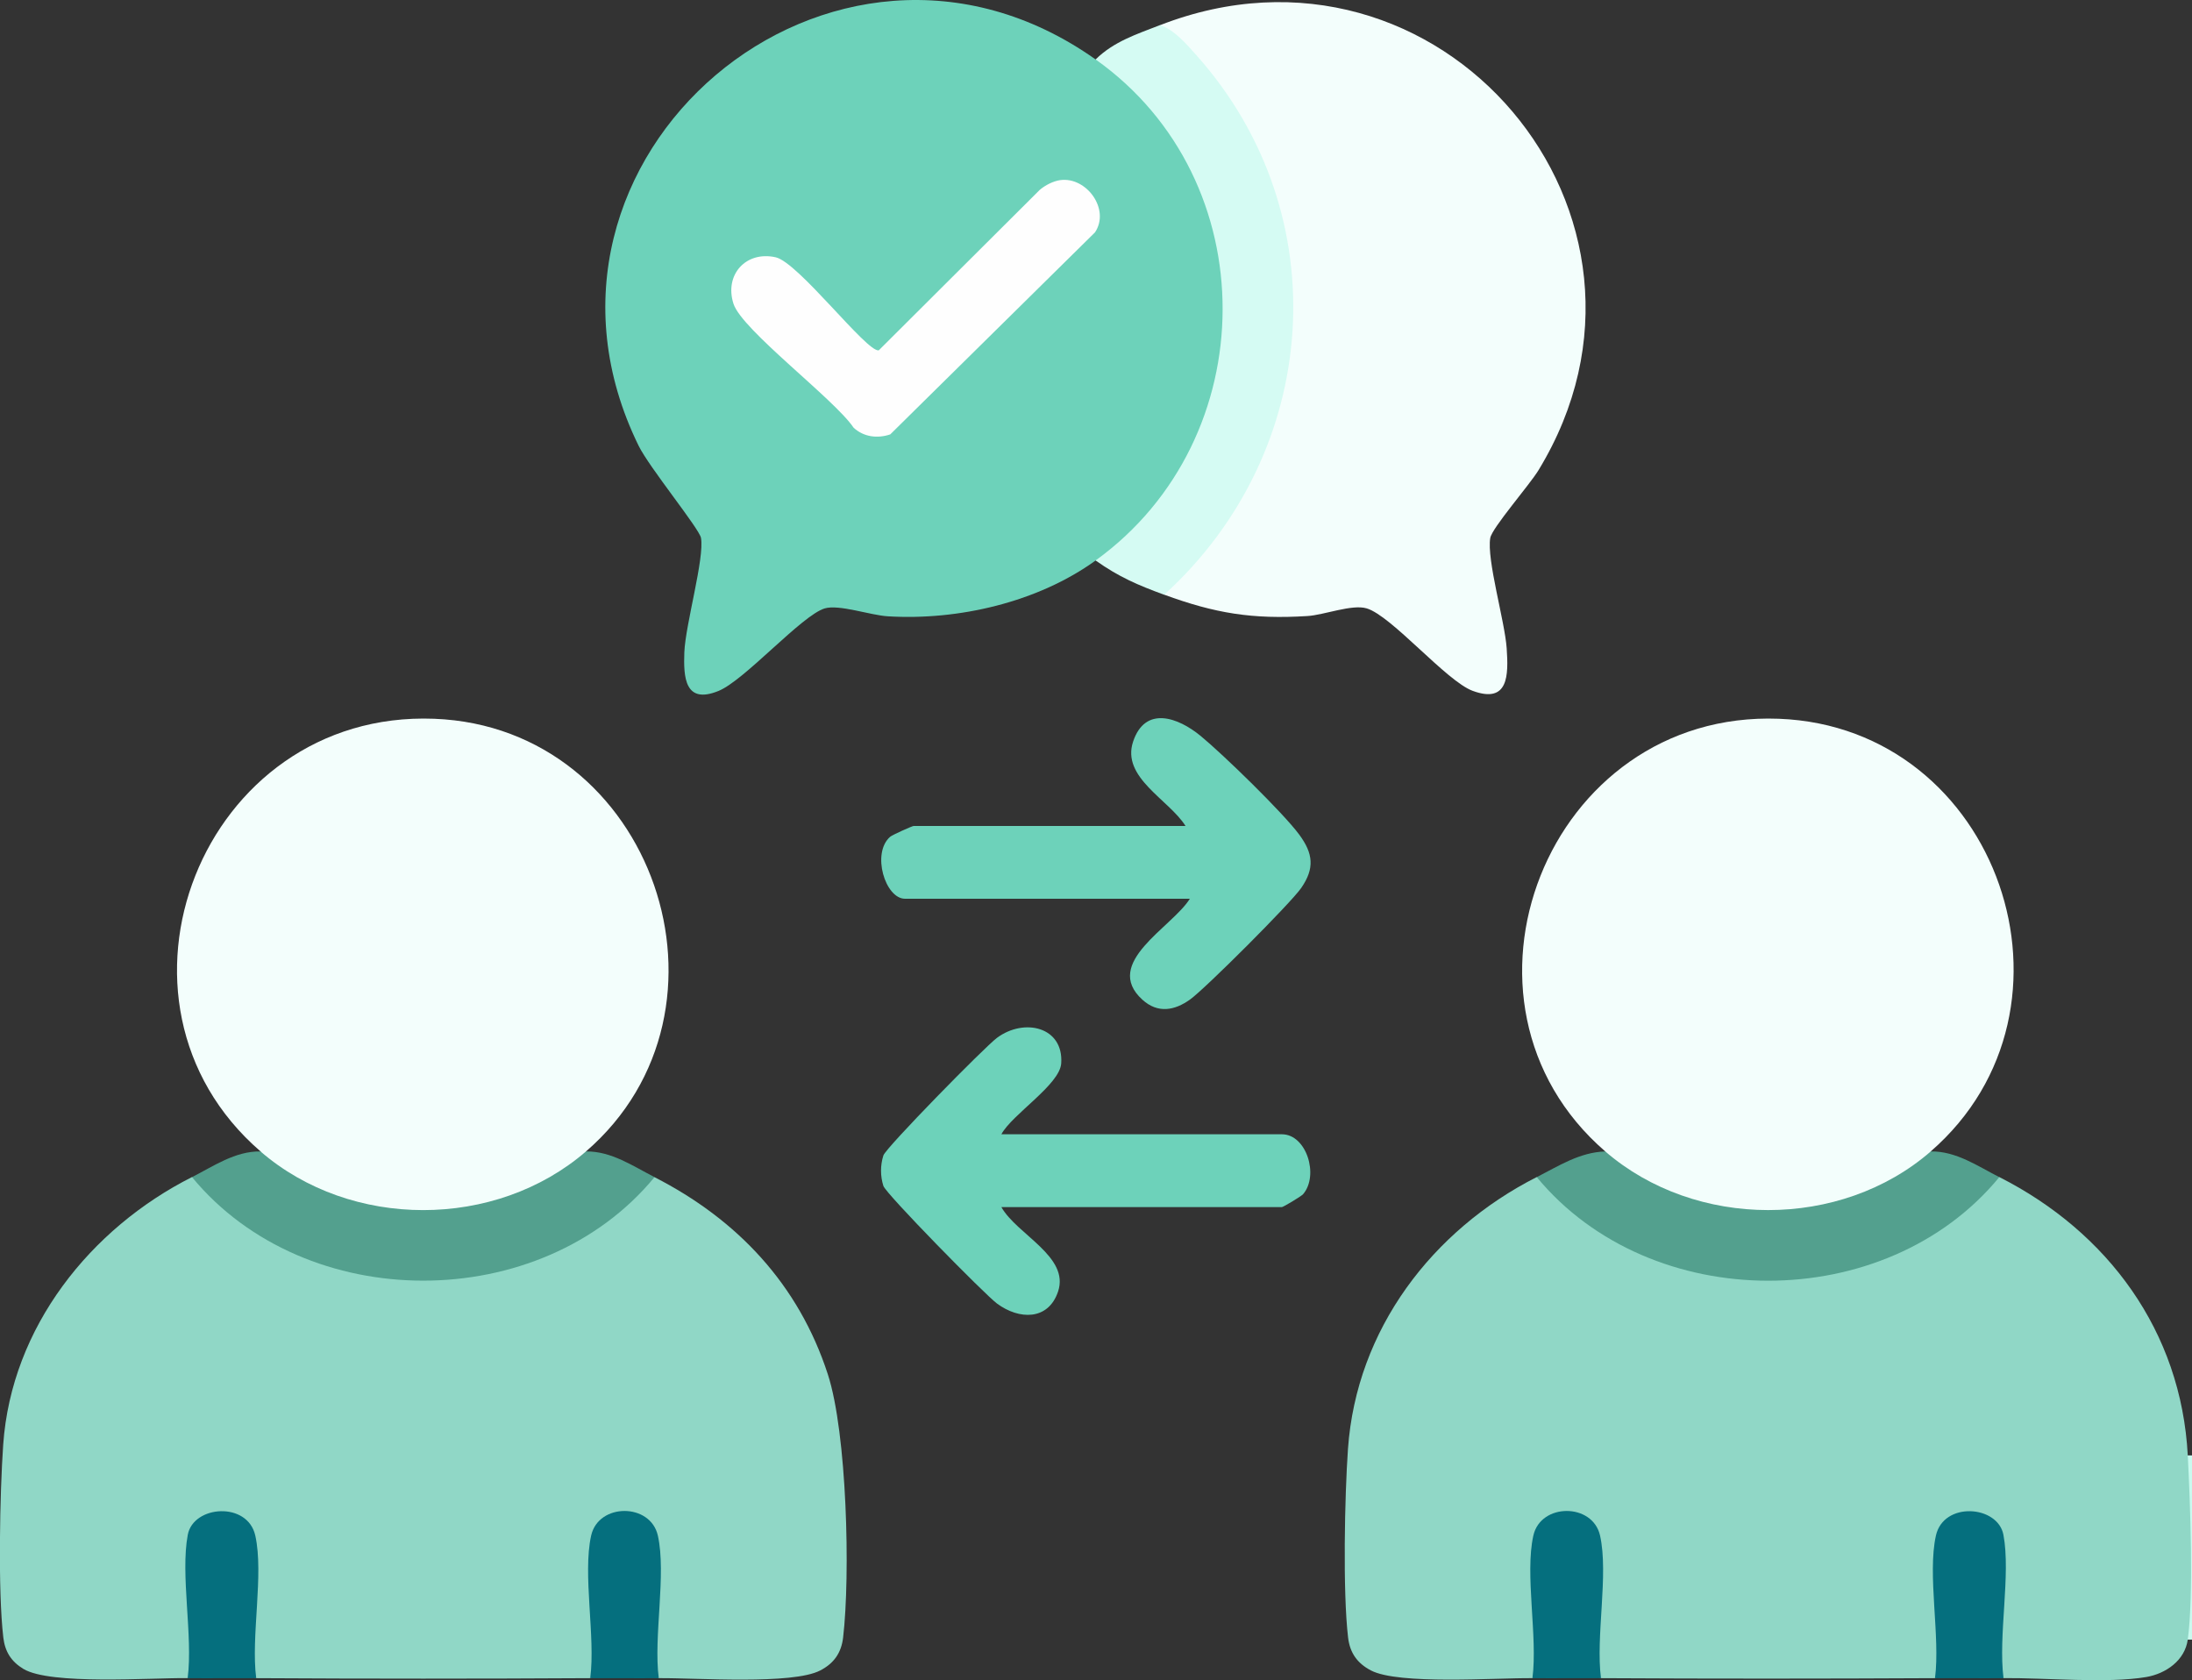
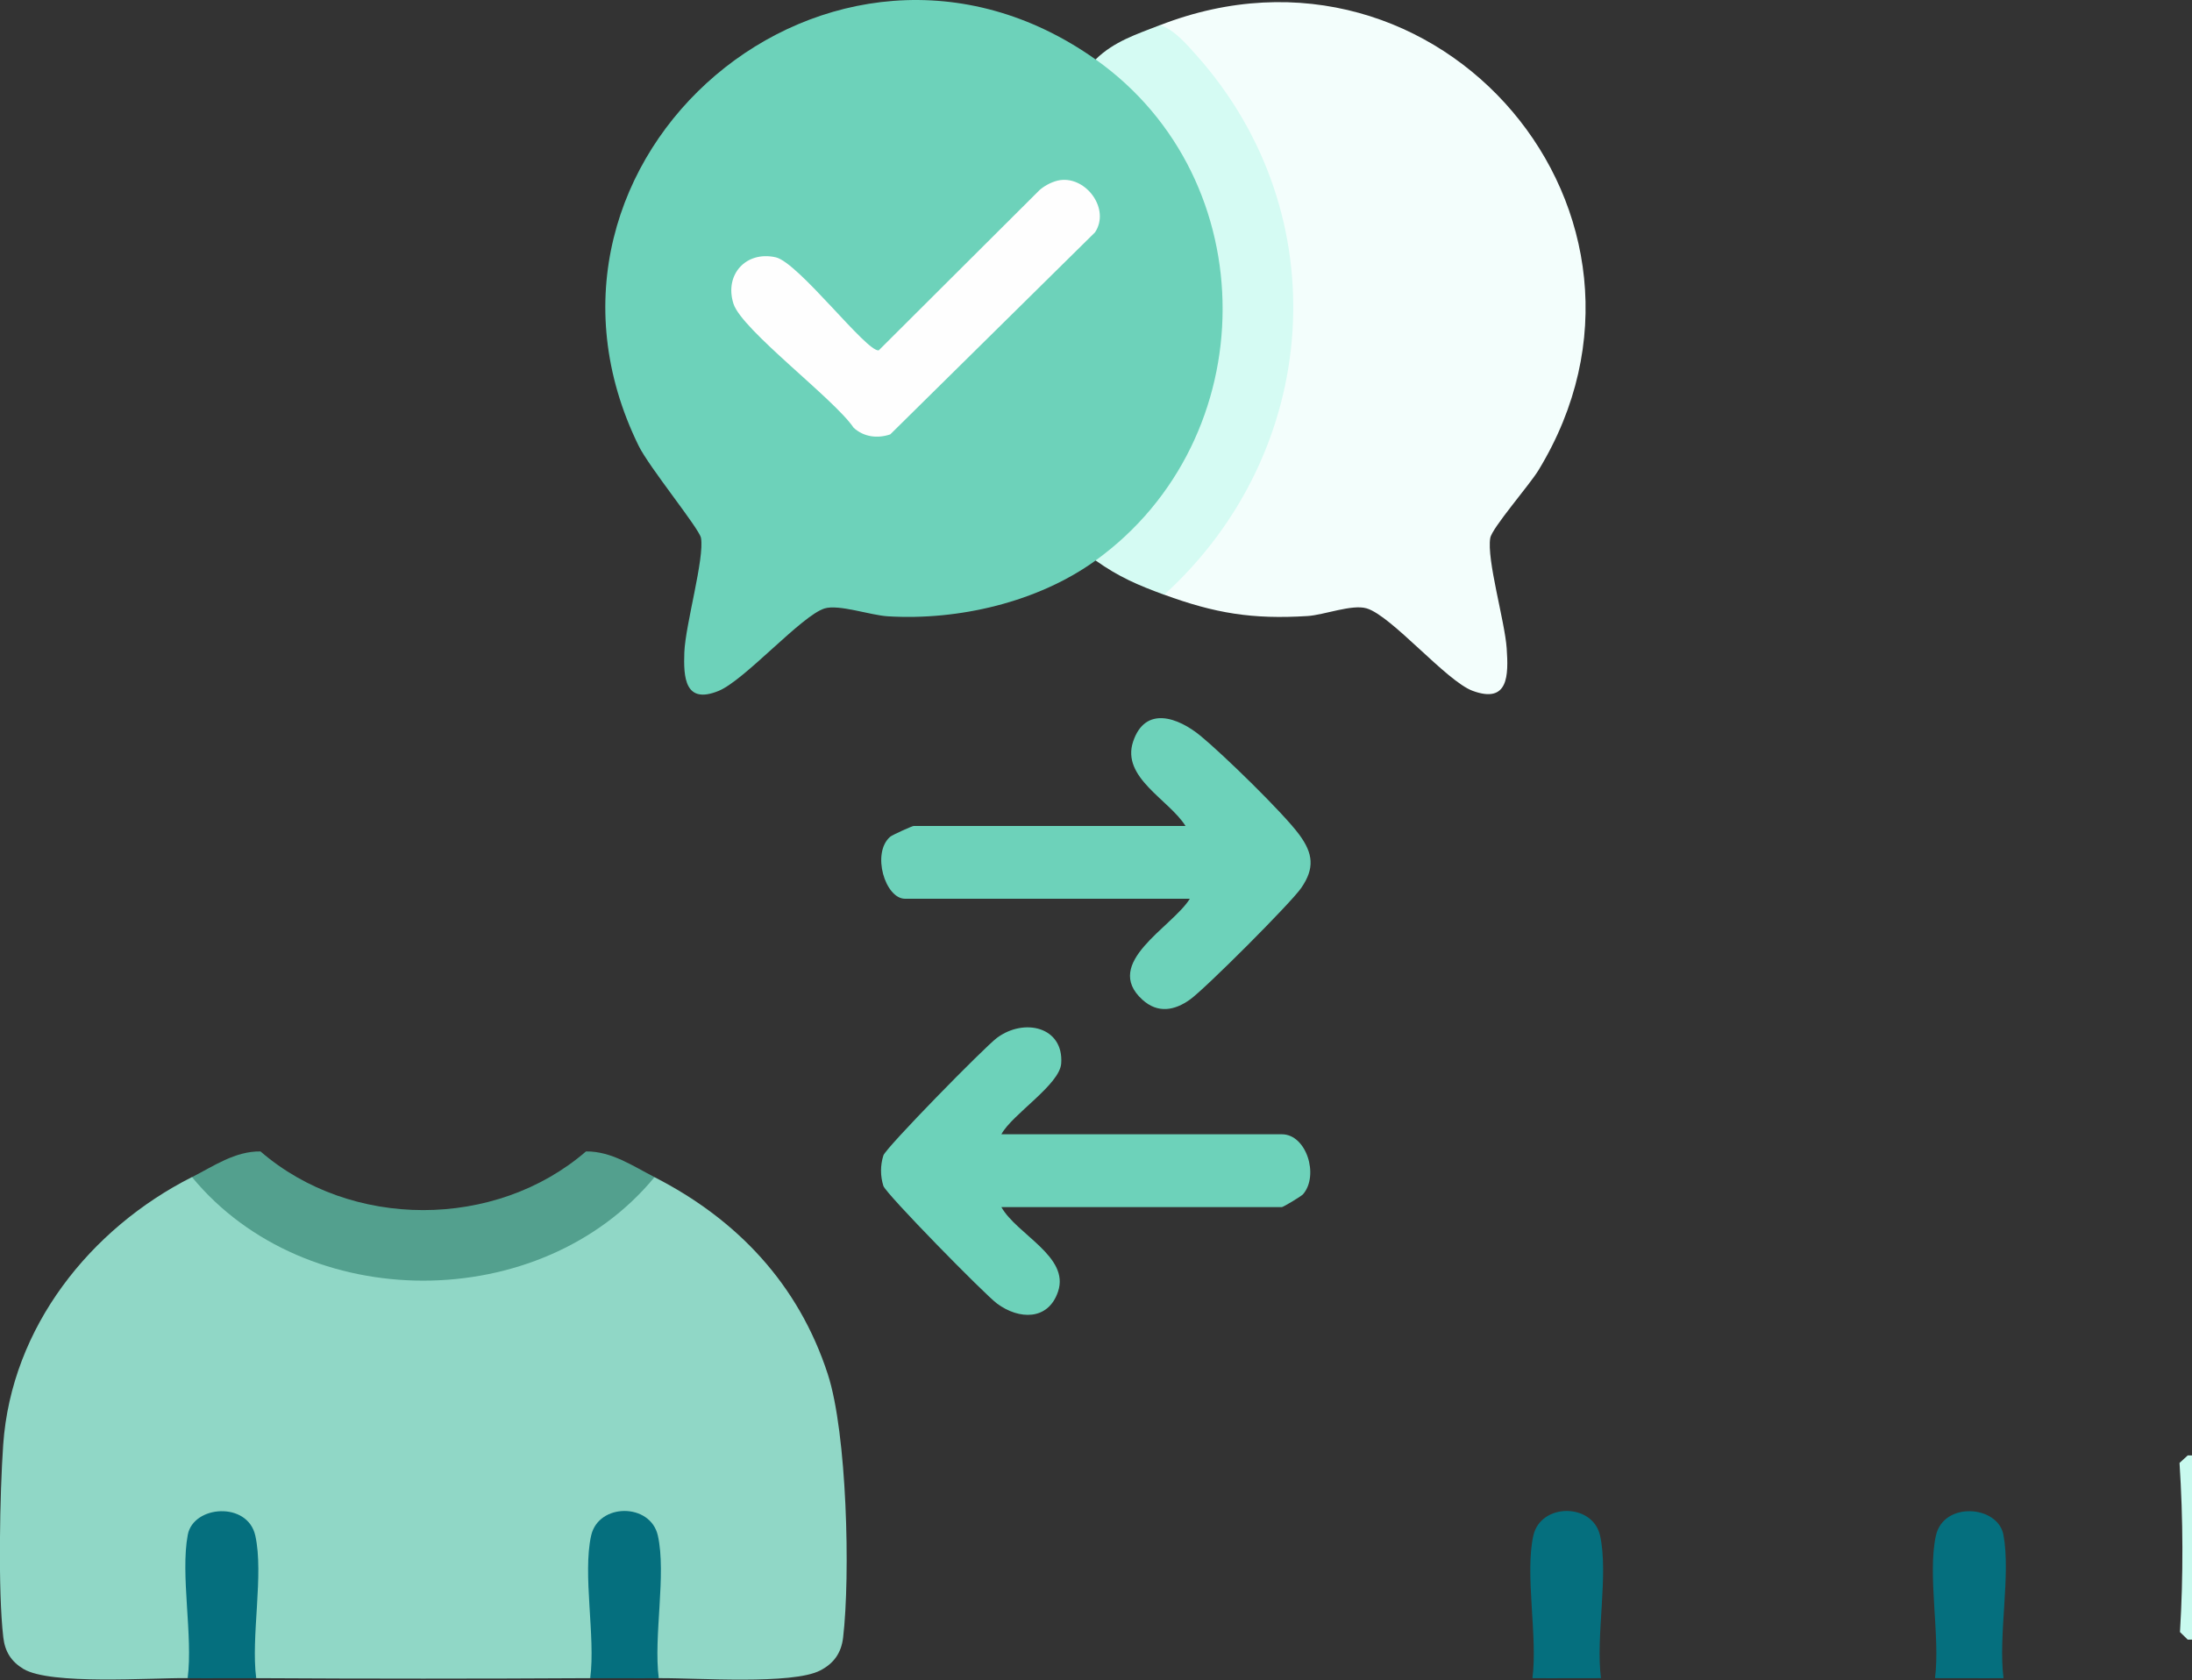
<svg xmlns="http://www.w3.org/2000/svg" width="197" height="151" viewBox="0 0 197 151" fill="none">
  <rect x="0" y="0" width="197" height="151" fill="#333333" stroke="none" />
  <g clip-path="url(#clip0_4495_374)">
    <path d="M197 147.35H196.614L195.92 146.671C196.224 141.612 196.208 136.543 195.879 131.473L196.614 130.8H197V147.35Z" fill="#C9FAEF" />
    <path d="M17.251 105.788L18.599 106.168C28.764 117.057 47.306 117.057 57.477 106.168L58.825 105.793C66.249 109.587 71.772 115.417 74.4 123.51C76.122 128.81 76.431 141.55 75.772 147.17C75.608 148.553 74.939 149.489 73.721 150.121C71.222 151.427 62.568 150.784 59.21 150.815C58.696 150.625 58.285 150.363 58.346 149.828L58.629 141.144C59.364 134.928 52.875 134.959 53.626 141.144L53.909 149.828C53.97 150.363 53.559 150.625 53.045 150.815C43.049 150.872 33.022 150.872 23.021 150.815C22.507 150.625 22.095 150.363 22.157 149.828L22.44 141.144C23.232 134.928 16.46 134.949 17.426 141.206L17.724 149.777C17.786 150.322 17.38 150.609 16.861 150.81C13.498 150.779 4.525 151.447 2.098 149.982C1.008 149.324 0.447 148.43 0.298 147.165C-0.195 142.975 -0.015 134.178 0.288 129.823C1.028 119.263 8.135 110.394 17.241 105.788H17.251Z" fill="#90D7C6" />
-     <path d="M138.109 105.787L139.456 106.163C149.627 117.047 168.169 117.078 178.335 106.163L179.682 105.782C189.426 110.718 196.033 119.633 196.62 130.795C196.841 135.041 197.159 143.37 196.62 147.344C196.362 149.236 194.635 150.419 192.871 150.717C189.4 151.303 183.821 150.779 180.067 150.81C179.548 150.609 179.142 150.321 179.204 149.776L179.507 140.82C180.242 134.784 173.583 135.247 174.488 141.144L174.771 149.828C174.833 150.362 174.422 150.625 173.907 150.815C163.911 150.866 153.884 150.871 143.883 150.815C143.369 150.625 142.958 150.362 143.019 149.828L143.302 141.144C144.038 134.928 137.548 134.959 138.299 141.144L138.582 149.828C138.644 150.362 138.232 150.625 137.718 150.815C134.36 150.784 125.706 151.427 123.207 150.121C121.989 149.483 121.32 148.553 121.156 147.17C120.672 143.067 120.847 134.471 121.145 130.209C121.906 119.453 128.73 110.553 138.099 105.787H138.109Z" fill="#90D7C6" />
    <path d="M98.464 5.342C100.973 5.429 103.292 8.406 104.845 10.406C112.64 20.467 112.538 35.192 104.809 45.259C103.776 46.606 100.726 50.241 99.292 50.395C99.019 50.426 98.747 50.405 98.469 50.369C93.265 54.127 86.133 55.773 79.788 55.387C78.235 55.295 75.397 54.292 74.117 54.678C72.07 55.289 66.923 61.135 64.583 62.091C61.539 63.336 61.421 60.858 61.503 58.626C61.601 56.122 63.324 50.174 63 48.343C62.851 47.511 58.346 42.004 57.395 40.061C44.74 14.267 74.831 -11.398 98.464 5.342Z" fill="#6DD2BA" />
-     <path d="M173.522 103.479L173.136 104.79C167.686 108.975 160.543 110.42 153.854 108.996C150.635 108.312 145.421 106.595 144.269 103.479C128.776 90.081 139.029 63.798 159.875 64.595C179.656 65.351 188.326 90.621 173.517 103.479H173.522Z" fill="#F3FEFC" />
-     <path d="M52.664 103.479C51.513 106.594 46.298 108.312 43.08 108.995C36.385 110.42 29.258 108.965 23.802 104.79L23.417 103.479C7.862 90.029 18.136 63.793 39.023 64.595C58.758 65.351 67.427 90.728 52.664 103.479Z" fill="#F3FEFC" />
    <path d="M104.624 53.449L105.108 51.938C118.914 38.75 119.017 15.563 104.434 3.167L104.239 2.268C129.419 -7.552 152.188 19.414 138.268 42.257C137.451 43.598 134.093 47.444 133.934 48.344C133.594 50.272 135.245 55.845 135.409 58.261C135.574 60.678 135.584 63.269 132.355 62.087C129.99 61.218 125.069 55.341 122.822 54.673C121.505 54.282 119.001 55.269 117.515 55.362C112.548 55.675 109.19 55.115 104.629 53.444L104.624 53.449Z" fill="#F3FEFC" />
    <path d="M106.933 80.77H81.336C79.557 80.77 78.307 76.677 79.999 75.202C80.189 75.032 81.989 74.23 82.107 74.23H106.547C105.041 71.844 100.752 69.88 101.837 66.641C102.922 63.402 105.868 64.462 107.905 66.138C109.941 67.814 115.299 73.027 116.754 74.991C118.024 76.703 118.168 78.034 116.939 79.808C115.998 81.166 108.321 88.847 106.948 89.829C105.575 90.811 104.064 91.109 102.67 89.844C99.025 86.533 105.354 83.325 106.933 80.77Z" fill="#6DD2BA" />
    <path d="M89.995 101.937H115.206C117.412 101.937 118.559 105.618 117.119 107.314C116.939 107.525 115.319 108.481 115.206 108.481H89.995C91.399 110.96 96.145 112.918 95.091 116.07C94.212 118.692 91.579 118.615 89.604 117.15C88.489 116.322 79.618 107.284 79.392 106.579C79.109 105.695 79.109 104.728 79.392 103.839C79.618 103.14 88.489 94.096 89.604 93.268C92.052 91.454 95.6 92.286 95.374 95.567C95.24 97.489 90.962 100.142 89.995 101.937Z" fill="#6DD2BA" />
    <path d="M104.239 2.262C105.493 2.617 106.671 4.005 107.514 4.951C120.328 19.295 118.713 40.657 104.624 53.449C102.269 52.585 100.552 51.85 98.464 50.369C113.607 39.434 113.762 16.175 98.464 5.342C100.115 3.717 102.187 3.064 104.239 2.262Z" fill="#D5FBF3" />
    <path d="M23.412 103.479C31.546 110.512 44.53 110.507 52.664 103.479C54.947 103.448 56.896 104.805 58.825 105.787C48.607 118.188 27.489 118.198 17.257 105.787C19.185 104.81 21.128 103.443 23.417 103.479H23.412Z" fill="#53A08E" />
-     <path d="M144.269 103.479C152.383 110.491 165.413 110.522 173.522 103.479C175.81 103.443 177.754 104.81 179.682 105.787C169.46 118.219 148.347 118.183 138.114 105.787C140.073 104.79 141.965 103.551 144.274 103.479H144.269Z" fill="#53A08E" />
    <path d="M23.026 150.815C20.979 150.805 18.918 150.836 16.866 150.815C17.354 147.005 16.197 141.525 16.876 137.931C17.375 135.273 22.255 134.913 22.944 138.003C23.725 141.504 22.537 147.072 23.026 150.815Z" fill="#056F7E" />
    <path d="M180.062 150.815C178.016 150.836 175.954 150.805 173.902 150.815C174.391 147.077 173.203 141.504 173.985 138.003C174.674 134.913 179.548 135.273 180.052 137.931C180.731 141.52 179.569 147.005 180.062 150.815Z" fill="#056F7E" />
    <path d="M59.205 150.815C57.158 150.836 55.096 150.805 53.045 150.815C53.533 147.077 52.346 141.504 53.127 138.003C53.785 135.057 58.459 135.047 59.123 138.003C59.904 141.504 58.717 147.072 59.205 150.815Z" fill="#056F7E" />
    <path d="M143.883 150.815C141.837 150.805 139.775 150.836 137.723 150.815C138.212 147.077 137.024 141.504 137.805 138.003C138.464 135.057 143.138 135.047 143.801 138.003C144.582 141.504 143.395 147.072 143.883 150.815Z" fill="#056F7E" />
    <path d="M95.297 16.185C97.646 15.876 99.791 18.802 98.413 20.879L80.009 39.038C78.858 39.428 77.629 39.274 76.719 38.441C74.981 35.86 66.681 29.665 65.92 27.3C65.082 24.694 67.031 22.529 69.705 23.12C71.757 23.573 77.896 31.675 78.976 31.485L93.445 17.064C93.939 16.642 94.659 16.272 95.297 16.185Z" fill="#FEFEFE" />
  </g>
  <defs>
    <clipPath id="clip0_4495_374">
      <rect width="197" height="151" fill="white" />
    </clipPath>
  </defs>
</svg>